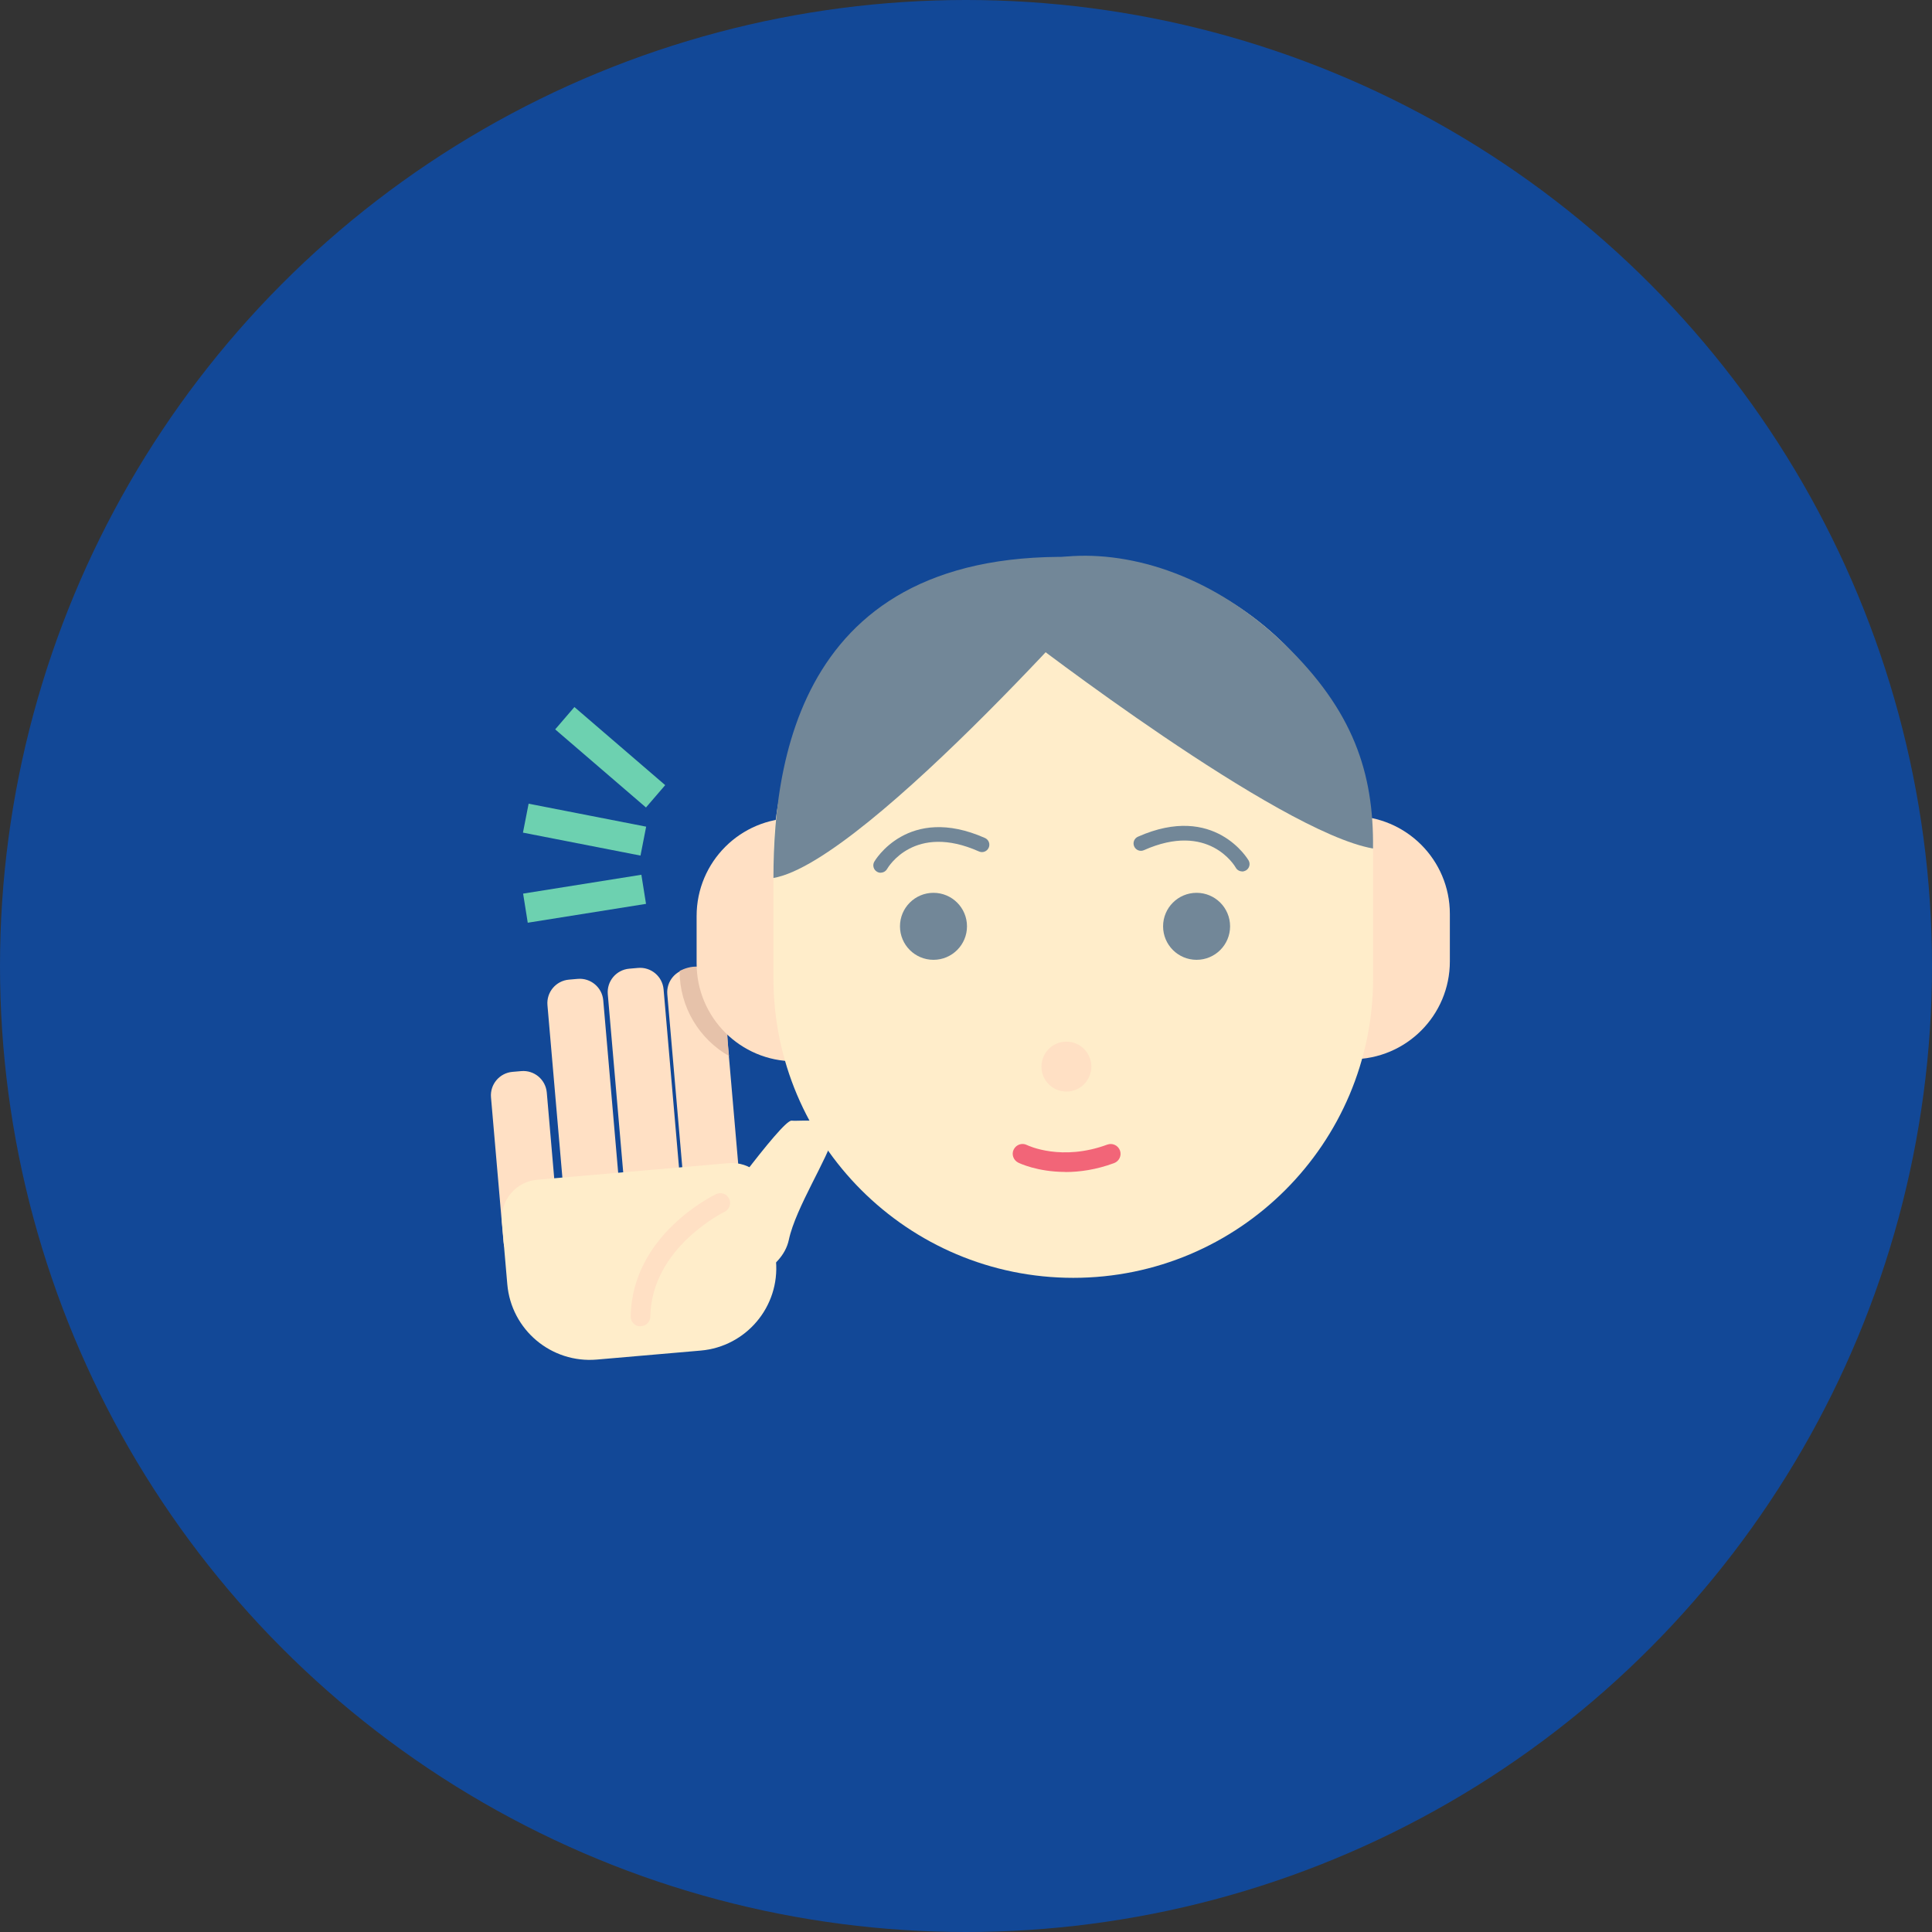
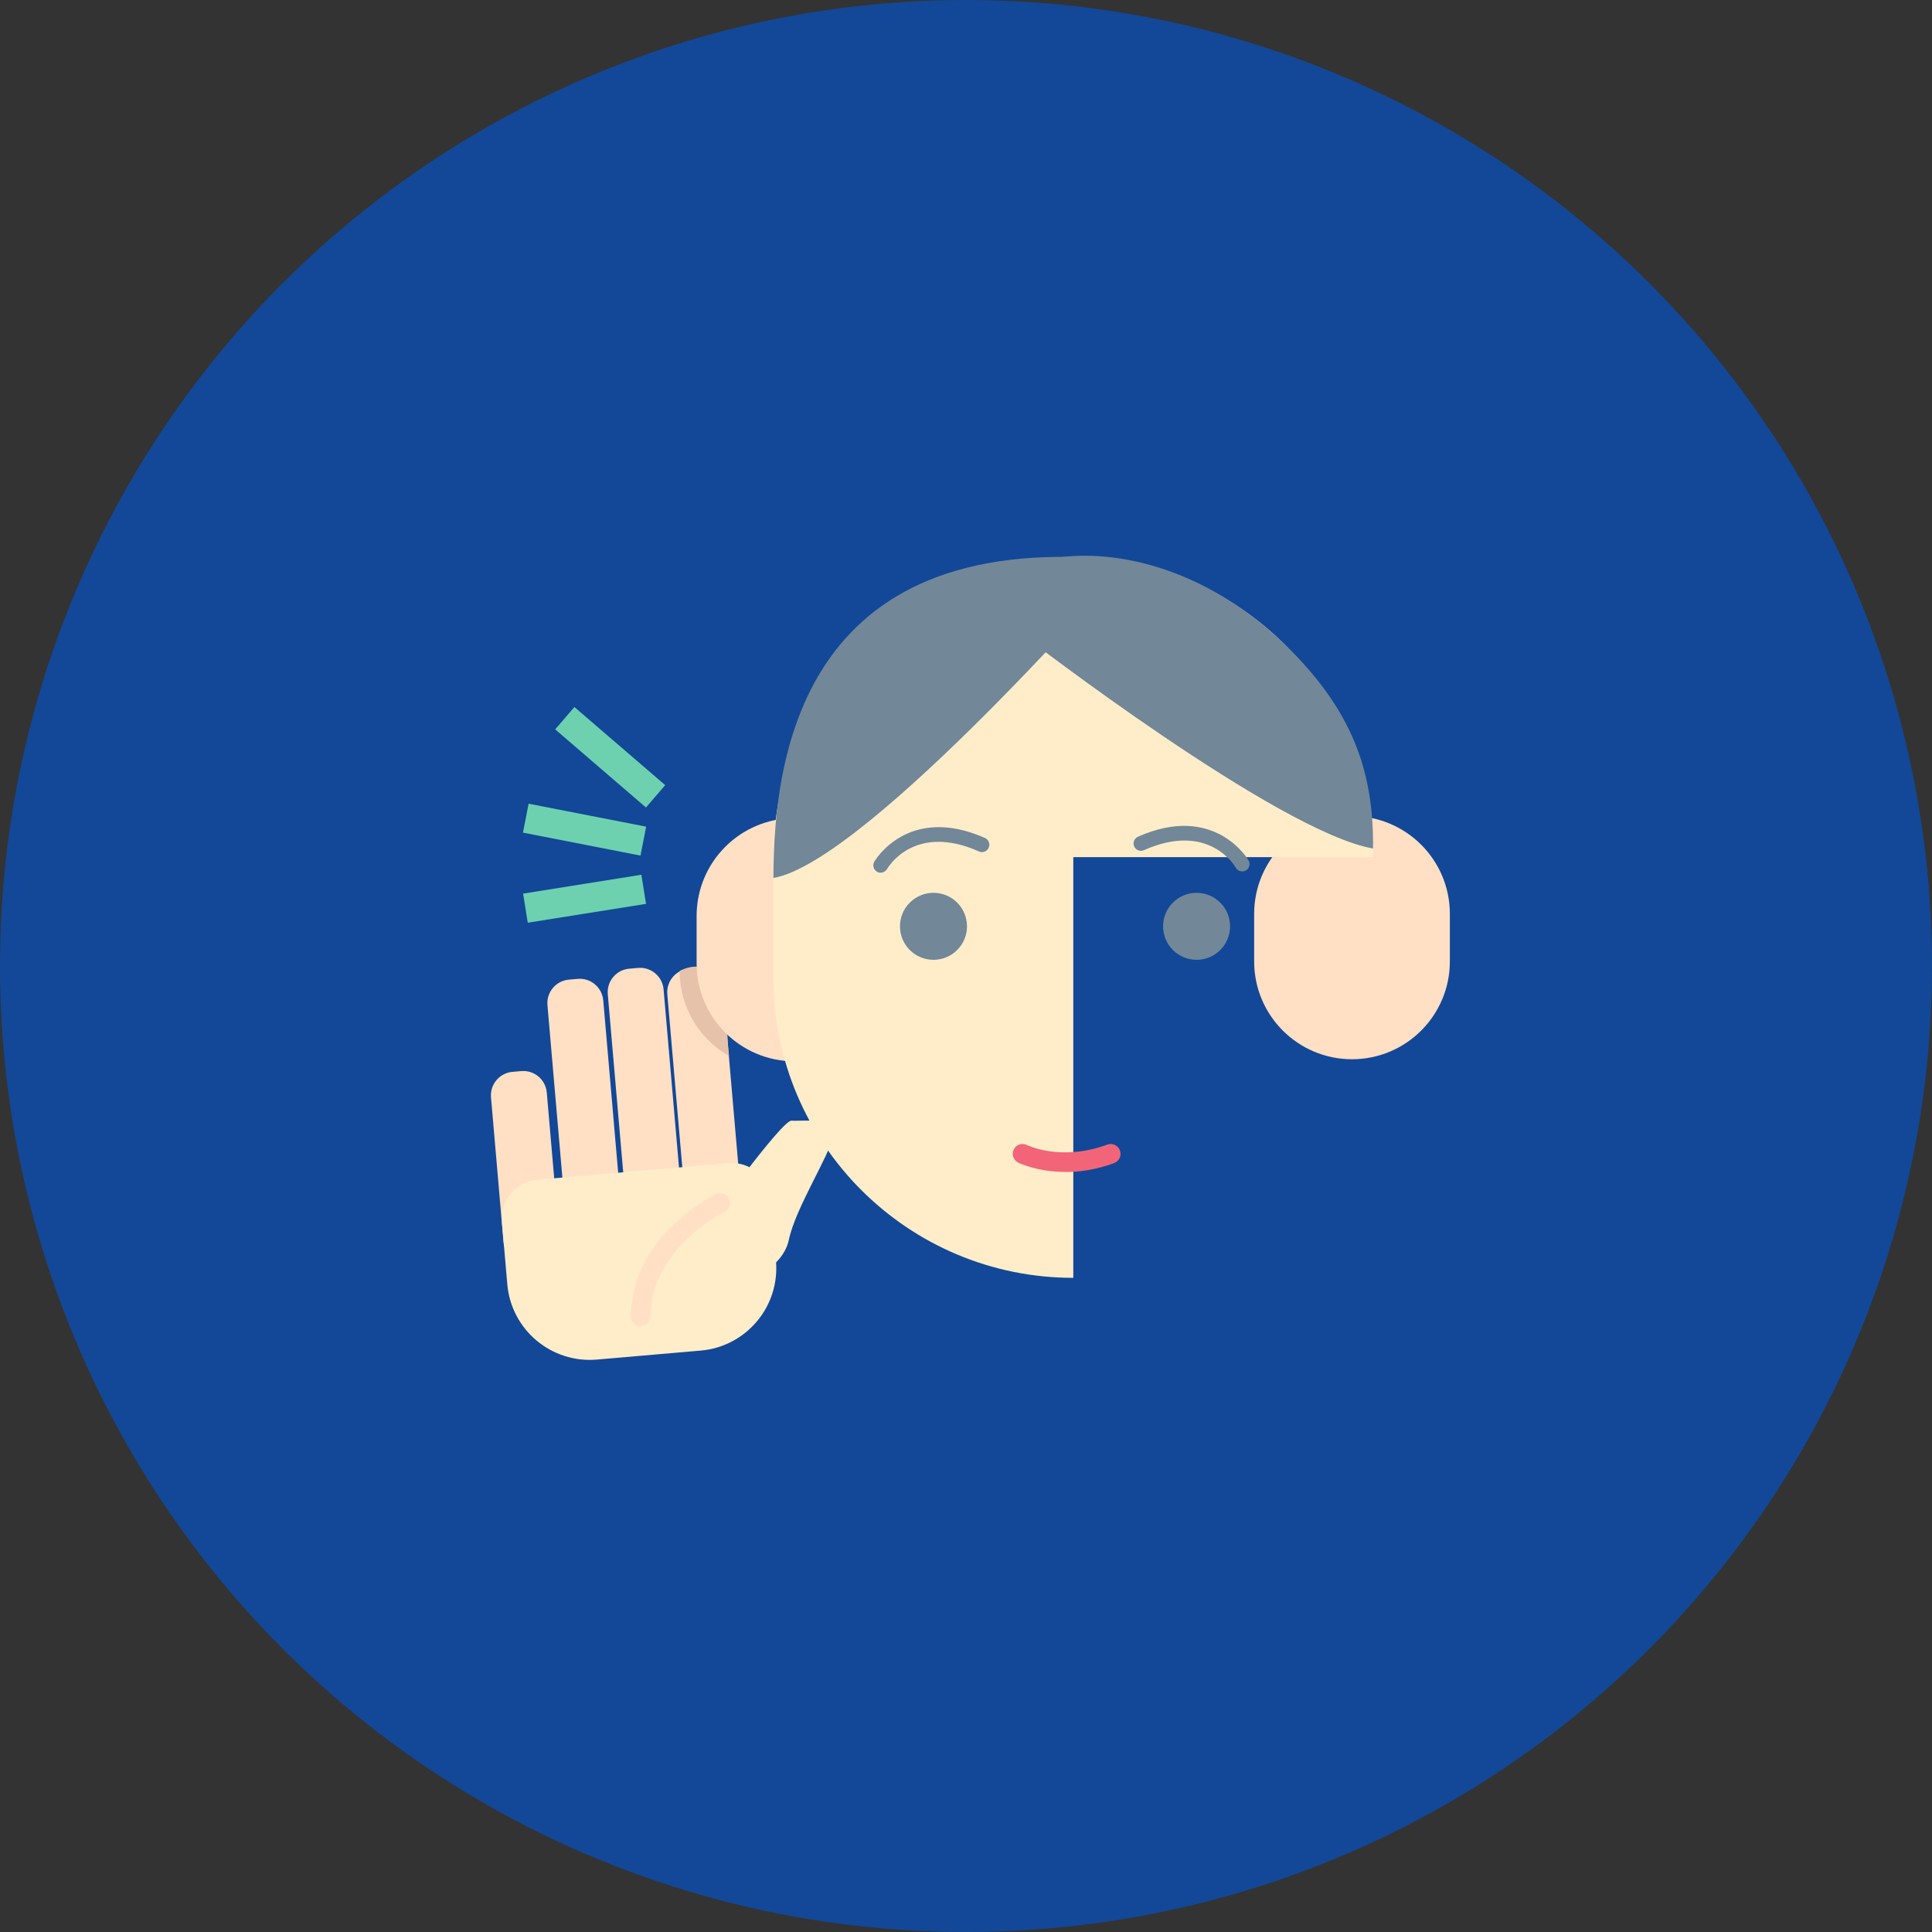
<svg xmlns="http://www.w3.org/2000/svg" width="180" height="180" viewBox="0 0 180 180" fill="none">
  <rect x="0" y="0" width="180" height="180" fill="#333333" stroke="none" />
  <circle cx="90" cy="90" r="90" fill="#124897" />
  <path d="M64.992 90.186L64.171 90.257C62.962 90.361 62.067 91.426 62.172 92.635L63.877 112.323C63.982 113.532 65.046 114.427 66.255 114.322L67.076 114.251C68.285 114.146 69.18 113.082 69.075 111.873L67.37 92.185C67.265 90.976 66.2 90.081 64.992 90.186Z" fill="#FFE0C4" />
  <path d="M67.932 98.394C65.177 96.829 63.319 93.863 63.319 90.467C63.319 90.467 65.497 89.177 66.769 91.172C68.151 93.341 67.483 94.513 67.923 98.394H67.932Z" fill="#E6C2AA" />
  <path d="M65.625 114.385C65.625 114.385 72.847 104.316 73.753 104.408C74.659 104.499 78.028 103.959 77.625 105.863C77.222 107.767 74.128 112.518 73.497 115.501C72.865 118.485 68.883 119.566 68.883 119.566L65.625 114.394V114.385Z" fill="#FFEDCA" />
  <path d="M48.565 99.792L47.744 99.863C46.535 99.968 45.64 101.033 45.745 102.241L46.912 115.71C47.016 116.919 48.081 117.814 49.29 117.709L50.111 117.638C51.319 117.534 52.214 116.469 52.109 115.26L50.943 101.791C50.838 100.582 49.774 99.687 48.565 99.792Z" fill="#FFE0C4" />
  <path d="M53.825 91.2L53.004 91.271C51.795 91.376 50.9 92.441 51.005 93.65L52.71 113.338C52.815 114.546 53.88 115.441 55.088 115.337L55.909 115.266C57.118 115.161 58.013 114.096 57.908 112.888L56.203 93.199C56.098 91.991 55.033 91.096 53.825 91.2Z" fill="#FFE0C4" />
  <path d="M59.446 90.179L58.625 90.25C57.416 90.355 56.521 91.419 56.626 92.628L58.331 112.316C58.436 113.525 59.501 114.42 60.709 114.315L61.53 114.244C62.739 114.14 63.634 113.075 63.529 111.866L61.824 92.178C61.719 90.969 60.654 90.074 59.446 90.179Z" fill="#FFE0C4" />
  <path d="M50.041 109.914L67.878 108.37C69.866 108.197 71.619 109.672 71.792 111.66L72.296 117.487C72.664 121.727 69.523 125.463 65.283 125.83L55.608 126.668C51.367 127.035 47.632 123.895 47.264 119.655L46.76 113.828C46.587 111.84 48.062 110.086 50.05 109.914L50.041 109.914Z" fill="#FFEDCA" />
  <path d="M59.675 123.575H59.657C59.154 123.575 58.751 123.154 58.76 122.642C58.888 115.072 66.394 111.41 66.714 111.255C67.172 111.044 67.712 111.227 67.932 111.685C68.151 112.143 67.959 112.683 67.501 112.902C67.437 112.939 60.691 116.243 60.591 122.66C60.591 123.163 60.17 123.557 59.675 123.557V123.575Z" fill="#FFE0C4" />
  <path d="M53.516 65.873L51.725 67.955L60.184 75.231L61.975 73.149L53.516 65.873Z" fill="#6DD1B0" />
  <path d="M59.755 81.499L48.737 83.256L49.169 85.968L60.188 84.211L59.755 81.499Z" fill="#6DD1B0" />
  <path d="M49.25 74.879L48.723 77.574L59.674 79.713L60.201 77.018L49.25 74.879Z" fill="#6DD1B0" />
  <path d="M83.135 85.341C83.135 80.306 79.053 76.225 74.018 76.225C68.983 76.225 64.902 80.306 64.902 85.341V89.762C64.902 94.797 68.983 98.879 74.018 98.879C79.053 98.879 83.135 94.797 83.135 89.762V85.341Z" fill="#FFE0C4" />
  <path d="M135.08 85.149C135.08 80.114 130.998 76.032 125.963 76.032C120.928 76.032 116.846 80.114 116.846 85.149V89.57C116.846 94.605 120.928 98.687 125.963 98.687C130.998 98.687 135.08 94.605 135.08 89.57V85.149Z" fill="#FFE0C4" />
-   <path d="M127.931 79.859C127.931 64.43 115.424 51.923 99.996 51.923C84.567 51.923 72.06 64.43 72.06 79.859V91.117C72.06 106.546 84.567 119.053 99.996 119.053C115.424 119.053 127.931 106.546 127.931 91.117V79.859Z" fill="#FFEDCA" />
+   <path d="M127.931 79.859C127.931 64.43 115.424 51.923 99.996 51.923C84.567 51.923 72.06 64.43 72.06 79.859V91.117C72.06 106.546 84.567 119.053 99.996 119.053V79.859Z" fill="#FFEDCA" />
  <path d="M105.185 52.252C105.185 52.252 80.82 80.289 72.06 81.799C72.06 69.726 75.19 48.847 105.185 52.252Z" fill="#728798" />
  <path d="M95.492 59.31C95.492 59.31 119.107 77.525 127.922 79.053C128 71.999 126.091 66.202 119.648 59.987C113.204 53.772 105.597 51.31 99.355 51.85C93.112 52.39 95.492 59.319 95.492 59.319V59.31Z" fill="#728798" />
-   <path d="M99.354 101.699C100.638 101.699 101.679 100.658 101.679 99.374C101.679 98.09 100.638 97.049 99.354 97.049C98.07 97.049 97.029 98.09 97.029 99.374C97.029 100.658 98.07 101.699 99.354 101.699Z" fill="#FFE0C4" />
  <path d="M99.254 109.186C96.654 109.186 94.97 108.371 94.86 108.316C94.412 108.088 94.219 107.538 94.448 107.09C94.677 106.641 95.217 106.449 95.675 106.678C95.821 106.751 98.924 108.207 103.162 106.641C103.638 106.467 104.16 106.705 104.343 107.181C104.517 107.657 104.279 108.179 103.803 108.362C102.119 108.985 100.572 109.195 99.263 109.195L99.254 109.186Z" fill="#F26578" />
  <path d="M86.97 89.424C88.694 89.424 90.092 88.027 90.092 86.303C90.092 84.579 88.694 83.182 86.97 83.182C85.246 83.182 83.849 84.579 83.849 86.303C83.849 88.027 85.246 89.424 86.97 89.424Z" fill="#728798" />
  <path d="M111.483 89.424C113.207 89.424 114.604 88.027 114.604 86.303C114.604 84.579 113.207 83.182 111.483 83.182C109.759 83.182 108.362 84.579 108.362 86.303C108.362 88.027 109.759 89.424 111.483 89.424Z" fill="#728798" />
  <path d="M82.055 81.314C81.945 81.314 81.826 81.287 81.716 81.222C81.387 81.039 81.268 80.618 81.451 80.289C81.478 80.234 84.581 74.888 91.767 78.074C92.115 78.229 92.27 78.632 92.115 78.98C91.959 79.328 91.556 79.483 91.208 79.328C85.204 76.655 82.751 80.783 82.65 80.957C82.522 81.177 82.293 81.305 82.055 81.305V81.314Z" fill="#728798" />
  <path d="M115.729 81.186C115.491 81.186 115.253 81.058 115.134 80.838C115.034 80.655 112.581 76.536 106.576 79.209C106.228 79.364 105.826 79.209 105.67 78.861C105.514 78.513 105.67 78.11 106.018 77.955C113.194 74.769 116.297 80.115 116.333 80.17C116.517 80.499 116.398 80.92 116.068 81.103C115.958 81.158 115.848 81.195 115.729 81.195V81.186Z" fill="#728798" />
</svg>